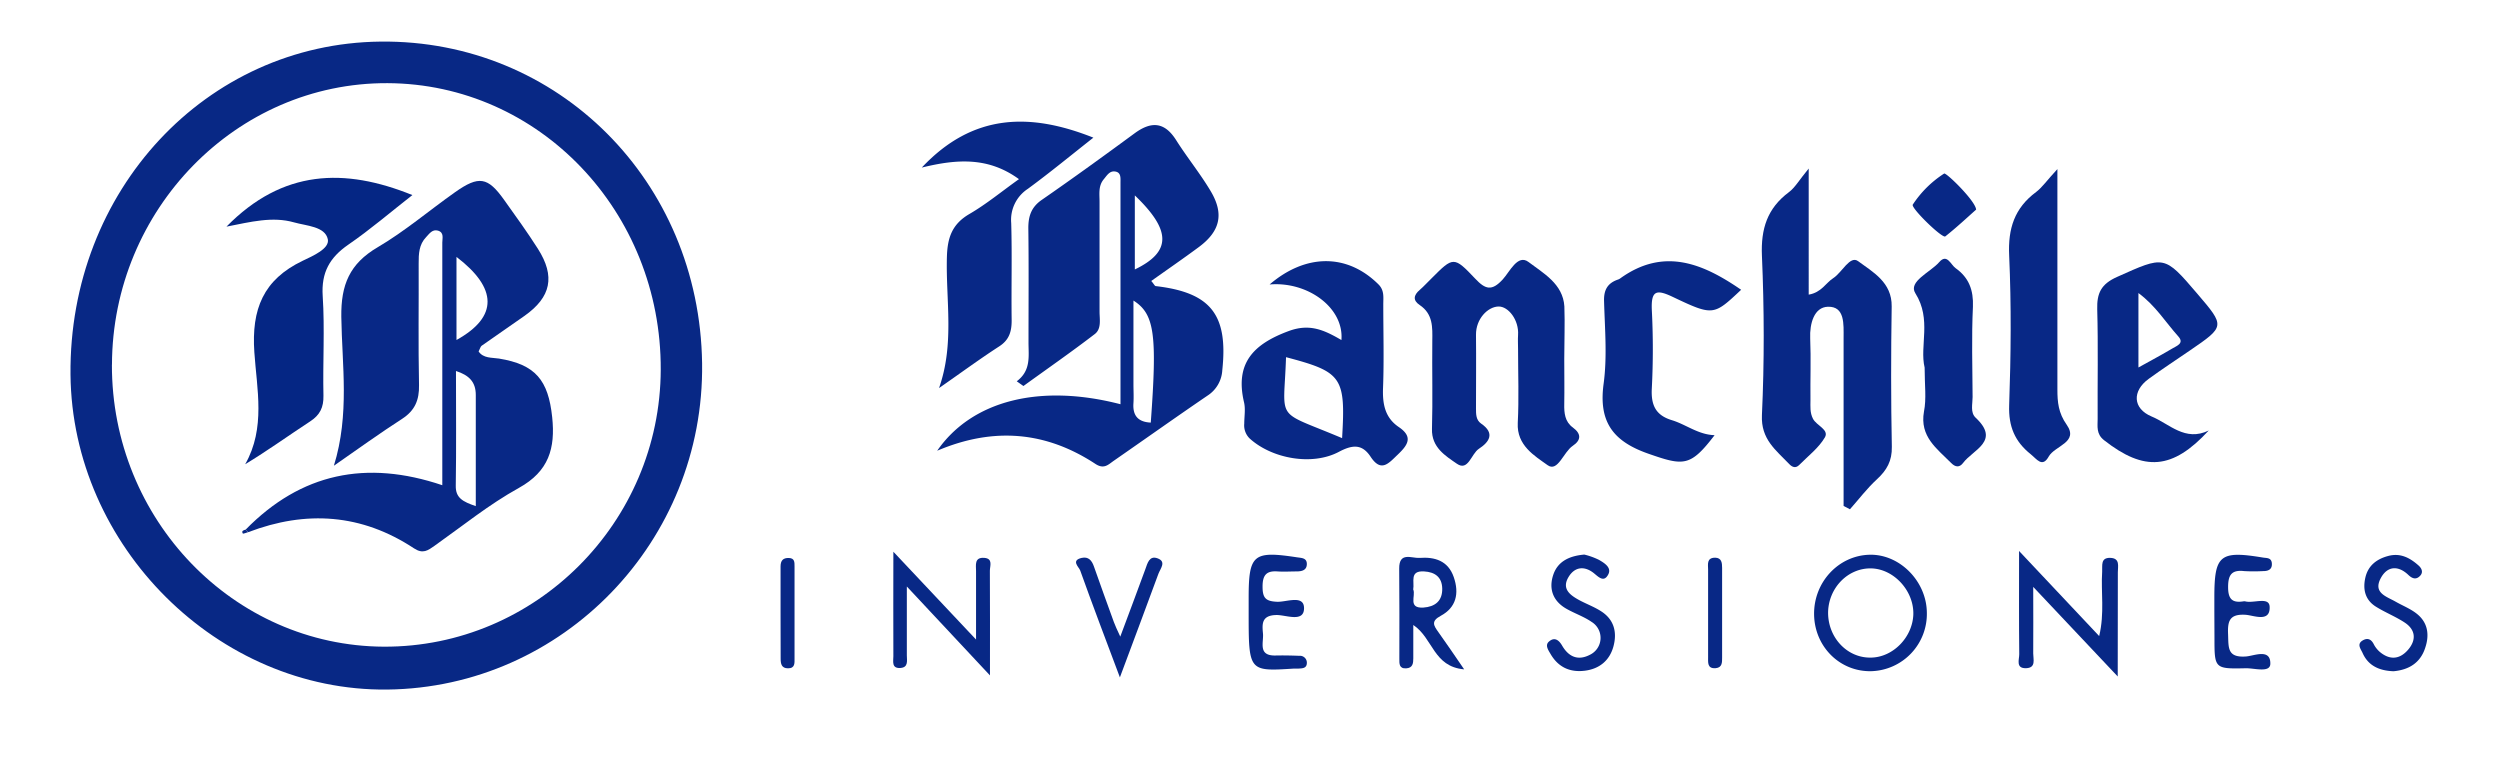
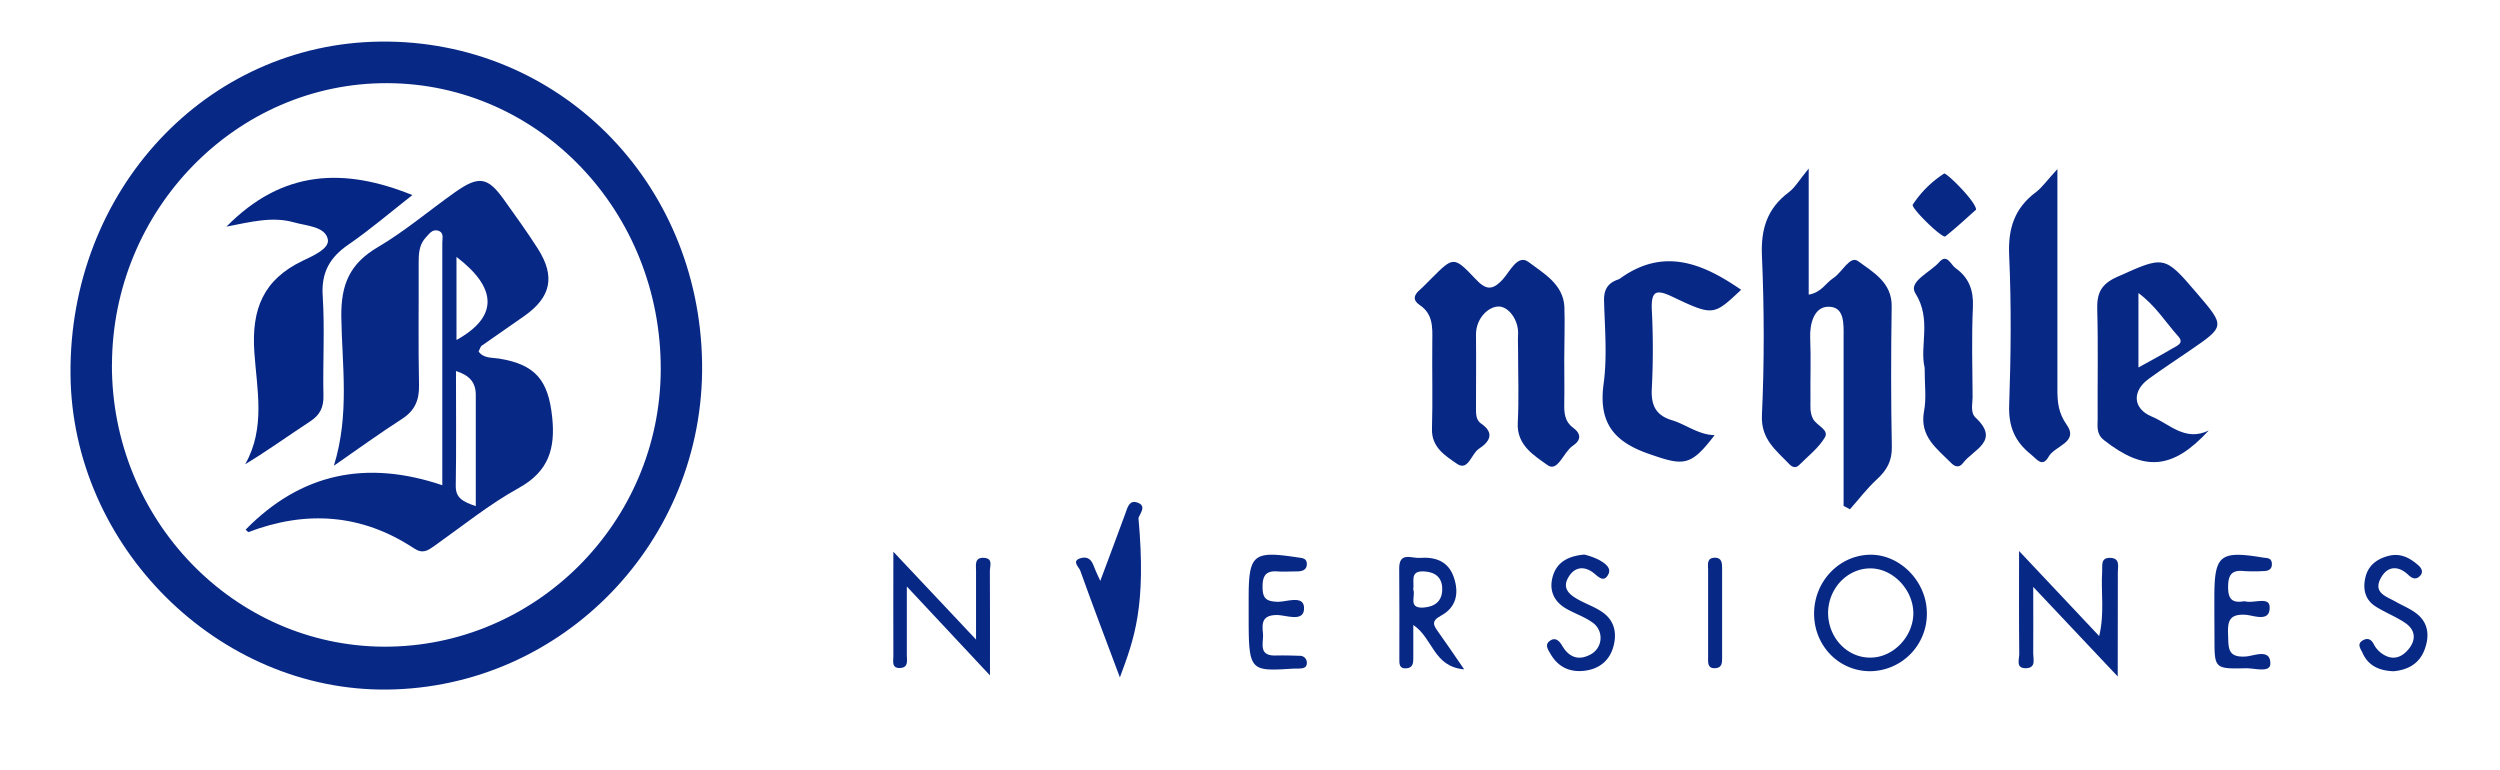
<svg xmlns="http://www.w3.org/2000/svg" id="Capa_1" data-name="Capa 1" viewBox="0 0 835.46 257.45">
  <defs>
    <style>.cls-1{fill:#082885;}.cls-2{fill:#082886;}.cls-3{fill:#052684;}</style>
  </defs>
  <title>ban_chile_inversiones_clientes_grupo_cetep_hover copia</title>
  <path class="cls-1" d="M129.4,230.44c-56.55.62-105.3-47.87-105.84-105.26C23,63.75,68.82,14.52,127.18,13.9c59.34-.64,106.6,46.65,107.45,107.5C235.45,180.78,188.15,229.8,129.4,230.44Zm-92-108.57c-.13,51.75,40.64,94,90.86,94.24,50.71.21,92.39-41.48,92.55-92.58C221,70.74,180.23,28,129.49,27.79,79,27.57,37.54,70,37.42,121.87Z" />
-   <path class="cls-2" d="M339.78,127.42c4.83-3.62,3.92-8.4,3.93-13,0-12.74.11-25.47-.06-38.21,0-4,1-7,4.49-9.41,10.46-7.24,20.77-14.71,31-22.23,5.56-4.08,10-3.92,13.92,2.28,3.68,5.82,8.08,11.2,11.58,17.11,4.5,7.61,3.07,13.35-4,18.6-5.22,3.86-10.57,7.55-15.91,11.34.88,1,1.15,1.67,1.49,1.71,18.42,2.14,24.23,9.55,22.25,28.1a10.76,10.76,0,0,1-4.94,8.5C393,139.39,382.63,146.75,372.18,154c-1.85,1.29-3.26,2.93-6.16,1-16.43-10.78-33.92-12.41-52.83-4.37,11.7-16.87,34.46-22.49,61.26-15.54,0-24.8,0-49.44,0-74.08,0-1.5.26-3.47-1.91-3.71-1.76-.2-2.65,1.37-3.67,2.59-1.91,2.29-1.41,5-1.42,7.62,0,12.21,0,24.41,0,36.62,0,2.62.71,5.75-1.61,7.52-7.82,6-15.87,11.59-23.83,17.35Zm39-27v27.94c0,2.12.13,4.25,0,6.36-.3,4.23,1.58,6.3,5.79,6.51C386.72,111.9,385.88,104.92,378.77,100.44Zm.46-35.15V90.05C391.52,84.13,391.46,77,379.23,65.29Z" />
  <path class="cls-2" d="M616.1,169.08q0-28.07,0-56.14c0-4.5.51-10.6-5.25-10.43-4.58.13-6.12,5.57-5.91,10.59.29,6.88,0,13.77.09,20.66,0,2.08-.22,4.14.84,6.19,1.17,2.28,5.43,3.61,4,6.18-2.05,3.55-5.62,6.24-8.59,9.25-1.16,1.17-2.29.81-3.36-.31-4.43-4.66-9.49-8.24-9.11-16.37.82-17.71.77-35.5,0-53.22-.38-9,1.77-15.85,9-21.25,2.05-1.53,3.41-4,6.63-7.91V98.46c4.27-.71,5.71-3.92,8.2-5.51,2.94-1.88,5.59-7.69,8.3-5.68,4.91,3.64,11.35,7.06,11.23,15.14-.24,15.62-.26,31.25.05,46.87.1,4.76-1.68,7.86-5,10.91s-6,6.63-9,10Z" />
  <path class="cls-2" d="M522.75,119.92c0,5,.09,10.07,0,15.1-.06,3,.19,5.87,2.84,7.82,2.88,2.11,2.87,4.22,0,6.15-3.1,2.07-5,8.88-8.38,6.48-4.38-3.15-10.38-6.6-10-14.12.42-8.19.1-16.41.1-24.63,0-1.58-.1-3.18,0-4.76.34-5-3.23-9.59-6.53-9.53-3.58.07-7.59,4.13-7.53,9.47.09,8.21,0,16.42,0,24.63,0,1.9,0,3.82,1.68,5,4.8,3.28,2.73,6.2-.71,8.45-2.58,1.69-3.55,7.63-7.35,5s-8.51-5.44-8.33-11.63c.28-9.79,0-19.6.11-29.4.06-4.57.27-9-4.2-12-2.35-1.56-2.08-3.3,0-5.06,1.4-1.21,2.63-2.61,4-3.92,7.2-7.21,7.4-7.39,14.56.18,3.38,3.58,5.51,4.22,9.17.24,2.34-2.54,5-8.56,8.6-5.85,4.9,3.73,11.53,7.29,12,14.84C523,108.25,522.75,114.09,522.75,119.92Z" />
-   <path class="cls-2" d="M448.28,113.64c.9-10.81-11.29-19.66-24-18.57,12.14-10.4,26-10.38,36.41,0,2,2,1.57,4.38,1.58,6.71,0,9.26.27,18.54-.08,27.79-.21,5.39.6,10,5.29,13.16,4.94,3.36,2.89,6.09-.43,9.25-3,2.86-5.48,6-9,.68-2.91-4.44-6.2-4-10.64-1.65-8.84,4.69-22.21,2.35-29.73-4.42a6.09,6.09,0,0,1-1.87-5c0-2.38.46-4.87-.07-7.13-3.08-13.1,3.11-19.45,14.93-23.83C437.56,108.09,442.32,110.16,448.28,113.64Zm.23,32.78c1.21-20.44,0-22.11-18.74-27.06C429.06,141.45,425.67,136.75,448.51,146.42Z" />
-   <path class="cls-2" d="M340.52,59.87C330.4,52.5,320,53.06,308.05,56c17.11-18.2,36.24-18.39,57.34-10-7.25,5.7-14.43,11.62-21.92,17.12a12.38,12.38,0,0,0-5.54,11.41c.32,10.84,0,21.7.15,32.55,0,3.71-.8,6.51-4.18,8.69-6.64,4.3-13,9-20.09,13.91,5.22-14.79,2.23-29.4,2.63-43.8.17-6.46,1.74-11,7.51-14.36S334.7,64,340.52,59.87Z" />
  <path class="cls-2" d="M738.13,143.86c-12.14,13.19-21.56,13.78-35,3.24C700.47,145,701,142.47,701,140c-.07-12.2.2-24.41-.14-36.61-.15-5.42,1.29-8.46,6.64-10.85,15.84-7.08,15.7-7.38,26.79,5.6,9.33,10.92,9.33,10.91-2.48,19-4.6,3.14-9.25,6.2-13.75,9.47-5.61,4.08-5.33,9.91.94,12.56C725,141.63,730.22,147.72,738.13,143.86Zm-23.5-21.05c4.55-2.53,8-4.37,11.4-6.39,1.41-.85,4-1.69,1.92-4-4.22-4.7-7.59-10.27-13.32-14.49Z" />
  <path class="cls-2" d="M581.86,96.84c-9.17,8.61-9.27,8.84-22.85,2.38-5.49-2.61-7.27-2.14-7,4.34a254.6,254.6,0,0,1,0,26.21c-.3,5.54,1.22,9,6.74,10.66,4.75,1.45,8.78,4.83,14.24,5-8.09,10.56-10.3,10.32-22.1,6.2s-16.69-10.57-15-23.27c1.25-9.1.42-18.51.16-27.78-.11-3.79,1.25-6,4.7-7.17a2.93,2.93,0,0,0,.7-.37C556.09,82.49,569.22,88.14,581.86,96.84Z" />
  <path class="cls-2" d="M687.55,56.51c0,26.16,0,49.91,0,73.66,0,4.19.32,7.82,3.09,11.75,4.17,5.93-3.95,7-6,10.66-2.13,3.83-4,.82-6-.78-5.31-4.24-7.45-9.27-7.21-16.35.59-16.68.75-33.41,0-50.07-.42-9,1.77-15.84,9-21.21C682.48,62.62,684,60.34,687.55,56.51Z" />
  <path class="cls-2" d="M643.18,122.84c-1.74-7.24,2.43-16.1-3.1-24.84-2.48-3.92,5-7,7.95-10.37,2.64-3.07,3.88.87,5.52,2,4.41,3.14,6,7.31,5.77,12.91-.48,10-.16,20.11-.11,30.16,0,2.34-.83,5.12,1,6.87,8.41,7.85-.85,10.67-4.18,15.14-1.18,1.57-2.55,1.48-4,0-4.75-4.8-10.56-8.79-9.07-17.17C643.82,133.26,643.18,128.65,643.18,122.84Z" />
  <path class="cls-2" d="M707.71,226.07l-28.24-29.94c0,8.78.06,15.53,0,22.28,0,1.9,1,4.75-2.34,4.89-3.62.14-2.31-2.93-2.33-4.69-.12-10.84-.06-21.68-.06-34.48l26.77,28.43c1.86-7.68.55-14.68,1-21.55.12-2-.61-4.69,2.73-4.58s2.5,2.84,2.51,4.79C707.74,202,707.71,212.83,707.71,226.07Z" />
  <path class="cls-2" d="M330.83,225.71,303.05,196c0,9.09,0,16.05,0,23,0,1.7.62,4.06-2.19,4.23-3,.18-2.3-2.3-2.31-3.95-.06-11.06,0-22.12,0-34.9l27.63,29.35c0-8.88,0-15.87,0-22.87,0-2-.64-4.68,2.76-4.43,3,.23,1.85,2.76,1.86,4.33C330.87,201.83,330.83,212.85,330.83,225.71Z" />
  <path class="cls-2" d="M643.92,204.62a19.14,19.14,0,0,1-18.61,19.68c-10.49.21-18.95-8.23-19.07-19s8.16-19.6,18.43-19.91C634.72,185.07,643.76,194.11,643.92,204.62Zm-33,.14c0,8.32,6.34,15.09,14.17,15,7.42,0,14-6.7,14.31-14.34.27-7.88-6.42-15.25-14-15.47C617.55,189.75,611,196.49,610.92,204.76Z" />
  <path class="cls-2" d="M417.28,204.68v-4.76c0-14.65,1.5-15.9,16.12-13.68,1.61.24,3.41.18,3.32,2.38-.08,2-1.75,2.33-3.43,2.34-2.12,0-4.25.15-6.36,0-3.75-.27-5,1.27-5,5.06s1,4.92,4.86,5.08c3.14.14,9.09-2.48,9,2.26s-6.05,2.12-9.23,2.17c-5,.09-4.79,3-4.49,6.2.27,3-1.75,7.46,4.18,7.33,2.65-.06,5.3,0,7.95.1a2.31,2.31,0,0,1,2.53,2.42c-.05,1.83-1.58,1.76-2.88,1.86-.53,0-1.06,0-1.59,0C417.28,224.39,417.28,224.39,417.28,204.68Z" />
  <path class="cls-2" d="M489.3,223.69c-10.33-.91-10.37-10.4-17-14.83V220c0,1.67-.18,3.21-2.35,3.35-2.44.16-2.31-1.62-2.31-3.18,0-10.05.06-20.1-.05-30.15-.06-5.76,4.22-3.39,6.8-3.58,5.06-.38,9.53.92,11.43,6.41s.8,10.18-4.34,12.94c-3.41,1.83-2.31,3.31-.82,5.42C483.27,214.85,485.77,218.55,489.3,223.69Zm-17-26.65c.87,2.08-1.9,6.31,3.37,6,3.86-.26,6.4-2.18,6.3-6.38-.09-3.85-2.49-5.5-6.05-5.7C470.93,190.64,472.76,194.47,472.27,197Z" />
  <path class="cls-2" d="M799.86,224.32c-4.63-.18-8.4-1.74-10.34-6.14-.56-1.25-2-2.9,0-4.12,1.54-.95,2.87-.59,3.78,1.28a8.56,8.56,0,0,0,2.54,2.95c3.4,2.51,6.54,1.71,9.06-1.34,2.67-3.25,2.25-6.53-1.21-8.85-3-2-6.56-3.4-9.68-5.35-3.6-2.24-4.45-5.74-3.55-9.71s3.7-6.18,7.58-7.23c4.07-1.11,7.24.56,10.11,3.09,1,.85,1.8,2.2.67,3.46-1.3,1.43-2.6,1.1-4-.24-3.4-3.22-7-3-9.19,1.06-2.7,5,1.95,6.16,5,7.92,2.29,1.3,4.8,2.29,6.86,3.88,3.84,2.94,4.46,7.07,3,11.44C808.87,221.53,805,223.86,799.86,224.32Z" />
  <path class="cls-2" d="M740,204.4v-4.76c0-14.18,1.85-15.69,16.2-13.32,1.29.21,2.76,0,3,1.77.23,2.08-1,2.77-2.88,2.76a55.86,55.86,0,0,1-6.34,0c-4.23-.48-5.39,1.29-5.38,5.39,0,3.91,1.36,5.28,5,4.74a1.91,1.91,0,0,1,.79,0c2.81.7,8-1.7,8.09,1.84.19,5.32-5.34,2.8-8.07,2.63-5.48-.33-6,2.25-5.82,6.59s-.35,7.81,6,7.34c2.69-.2,8.2-2.77,8.12,2.44-.05,3.12-5.33,1.44-8.19,1.5-10.48.24-10.48.1-10.48-10.19Z" />
  <path class="cls-2" d="M529.45,185.33a23.41,23.41,0,0,1,4.94,1.79c1.7,1,4.26,2.51,3.08,4.82-1.51,2.95-3.38.73-5-.53-3.12-2.37-6.2-1.91-8.19,1.26-2.59,4.12.44,6.25,3.69,8,2.33,1.22,4.83,2.16,7,3.55,4.4,2.76,5.5,7,4.23,11.75s-4.69,7.58-9.63,8.18-8.81-1.19-11.36-5.53c-.77-1.32-2-3-.56-4.22,1.73-1.52,3.19-.69,4.37,1.33,2.12,3.66,5.21,5.22,9.3,3.09a6.26,6.26,0,0,0,.55-11c-2.58-1.78-5.65-2.81-8.4-4.38-4.57-2.6-6-6.76-4.34-11.5C520.71,187.46,524.64,185.75,529.45,185.33Z" />
-   <path class="cls-2" d="M374.25,226.37c-4.88-13-9.19-24.33-13.26-35.72-.41-1.14-3.21-3.37.5-4.21,2.24-.5,3.37.84,4.07,2.83q3.29,9.33,6.68,18.62c.44,1.22,1,2.37,2.14,4.86,3.07-8.25,5.76-15.37,8.37-22.52.73-2,1.31-4.64,4.05-3.66,3.09,1.09,1,3.42.34,5.14C383.13,202.62,379.05,213.49,374.25,226.37Z" />
+   <path class="cls-2" d="M374.25,226.37c-4.88-13-9.19-24.33-13.26-35.72-.41-1.14-3.21-3.37.5-4.21,2.24-.5,3.37.84,4.07,2.83c.44,1.22,1,2.37,2.14,4.86,3.07-8.25,5.76-15.37,8.37-22.52.73-2,1.31-4.64,4.05-3.66,3.09,1.09,1,3.42.34,5.14C383.13,202.62,379.05,213.49,374.25,226.37Z" />
  <path class="cls-2" d="M660.38,70.06C657.62,72.49,654,75.9,650.09,79c-1,.77-11.59-9.54-10.87-10.62A35.4,35.4,0,0,1,649.7,58C650.36,57.56,660.28,67.24,660.38,70.06Z" />
  <path class="cls-2" d="M570.82,204.59c0-4.74,0-9.48,0-14.22,0-1.71-.58-4,2.37-4,2.14.05,2.31,1.71,2.31,3.38q0,15,0,30c0,1.55.07,3.34-2.12,3.54-2.93.25-2.54-2-2.56-3.75C570.79,214.59,570.82,209.59,570.82,204.59Z" />
-   <path class="cls-2" d="M260.85,204.32c0-5,0-10,0-15,0-2,.84-2.91,2.78-2.85s1.89,1.43,1.89,2.77q0,15.39,0,30.8c0,1.51.21,3.31-2.18,3.3-2.18,0-2.46-1.52-2.46-3.21C260.84,214.85,260.85,209.58,260.85,204.32Z" />
  <path class="cls-2" d="M82.08,177c18.53-18.91,40.37-23.41,65.73-14.85q0-40.63,0-81.08c0-1.43.67-3.38-1.46-4-1.86-.52-2.84,1-3.92,2.14-2.42,2.49-2.54,5.63-2.52,8.89.06,13.52-.16,27.05.12,40.58.1,5-1.36,8.51-5.65,11.29-7.46,4.82-14.66,10-22.8,15.67,5.32-17.23,2.7-33.62,2.48-49.75-.14-10.75,2.77-17.75,12.13-23.25,9.1-5.34,17.24-12.31,25.9-18.42,7.95-5.6,10.9-5.1,16.37,2.57,3.84,5.39,7.74,10.76,11.29,16.34,5.88,9.24,4.41,16.16-4.47,22.43-4.76,3.36-9.58,6.64-14.34,10-.37.27-.48.9-1,1.9,1.61,2.34,4.39,2,6.81,2.37,12.2,2,16.47,7.18,17.78,19.59,1.09,10.38-1.1,18.08-11.12,23.63s-18.86,12.74-28.16,19.32c-2.25,1.59-3.91,2.86-6.92.87-17.44-11.51-36-12.79-55.36-5.4C82.66,177.55,82.37,177.27,82.08,177ZM159,169.14c0-12.88,0-25,0-37.16,0-4.38-2.29-6.6-6.62-8,0,13,.13,25.69-.07,38.34C152.23,166.39,154.64,167.65,159,169.14Zm-6.45-55.52c14-7.75,13.69-17.32,0-27.77Z" />
  <path class="cls-3" d="M137.81,65.19c-7.21,5.63-14,11.48-21.38,16.55-6.25,4.31-9.1,9.31-8.59,17.17.72,11.08,0,22.23.25,33.34.07,3.85-1.13,6.4-4.39,8.54-7.22,4.72-14.22,9.79-21.76,14.35C88.83,143,85.82,130,85,117.74c-1-14.45,3-24.28,16.13-30.58,3.34-1.6,9.11-4.06,8.42-7.22-.93-4.29-7.1-4.43-11.27-5.62-7.21-2.06-14.44-.18-22.6,1.42C94.44,56.62,115.11,56,137.81,65.19Z" />
-   <path class="cls-2" d="M82.94,177.84c-.62.17-1.7.62-1.79.46-.56-.91.25-1.11.93-1.31C82.37,177.27,82.66,177.55,82.94,177.84Z" />
</svg>